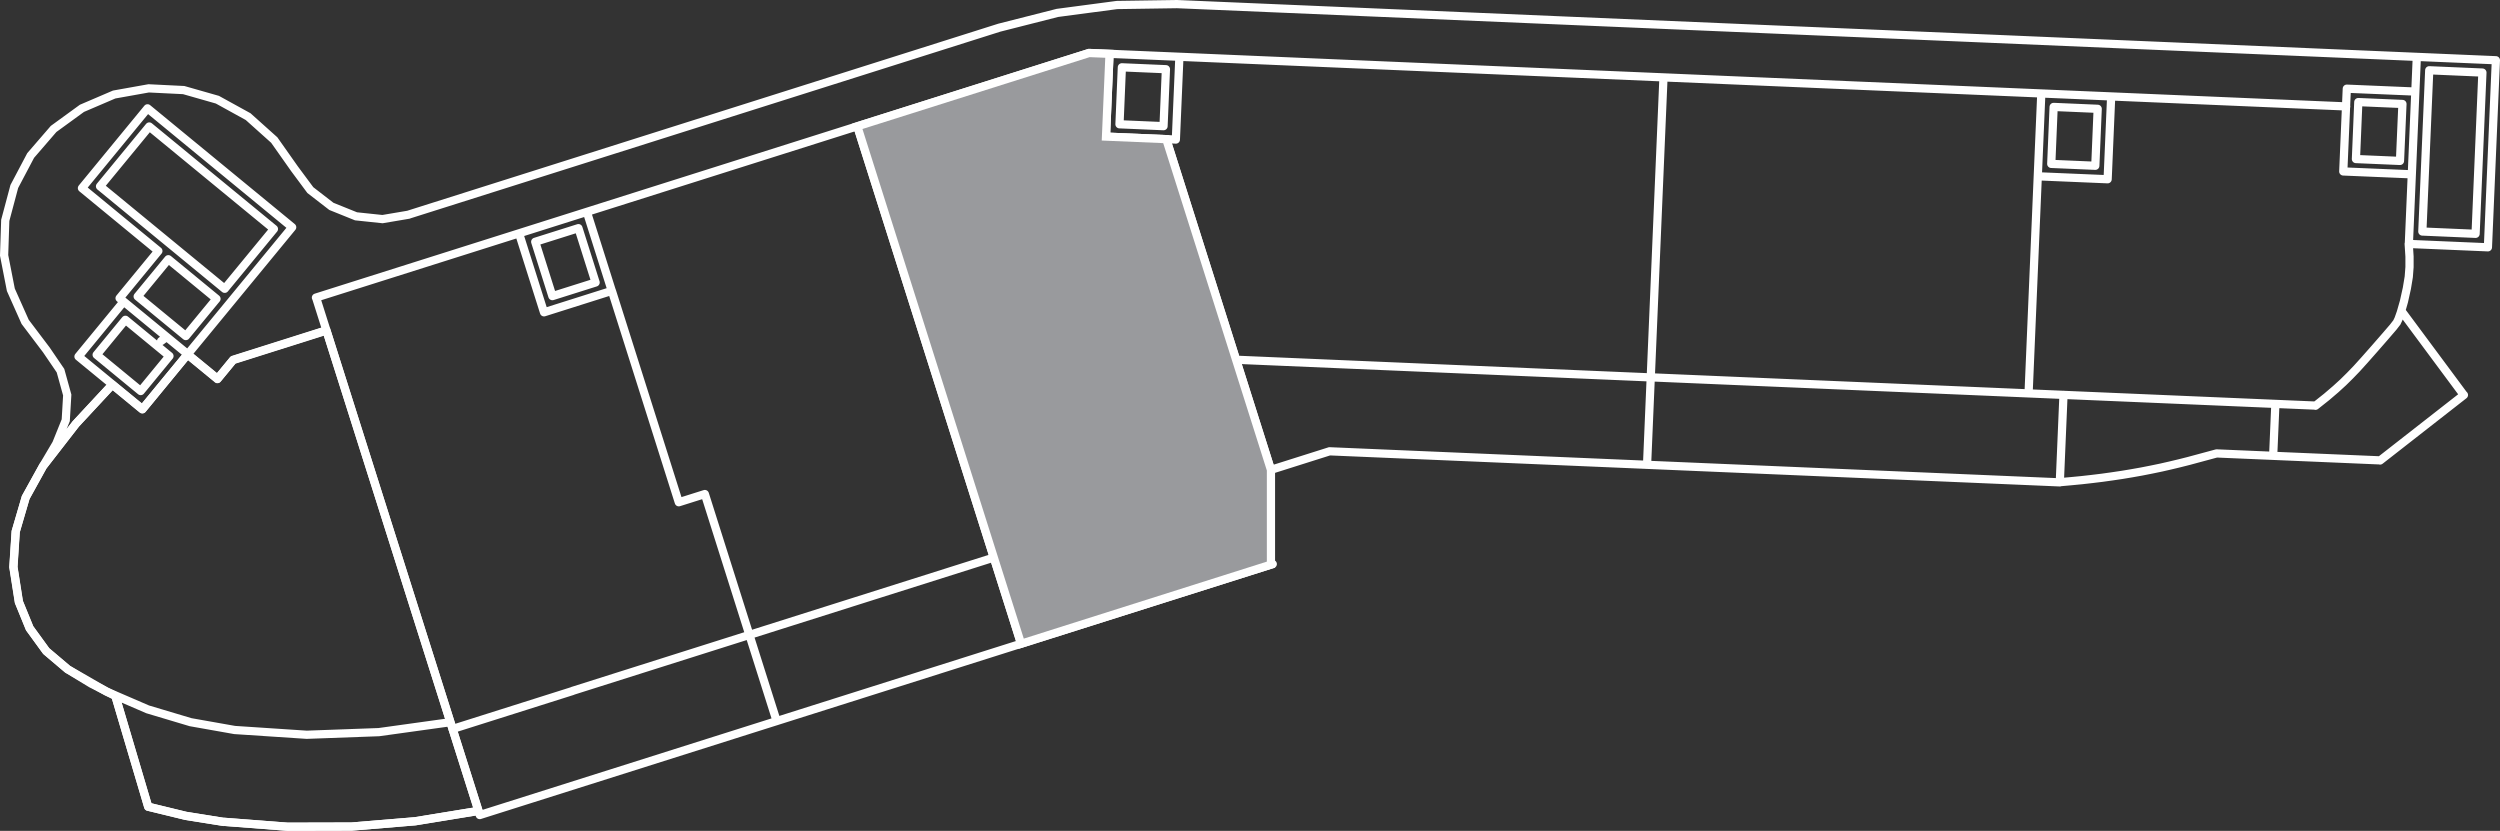
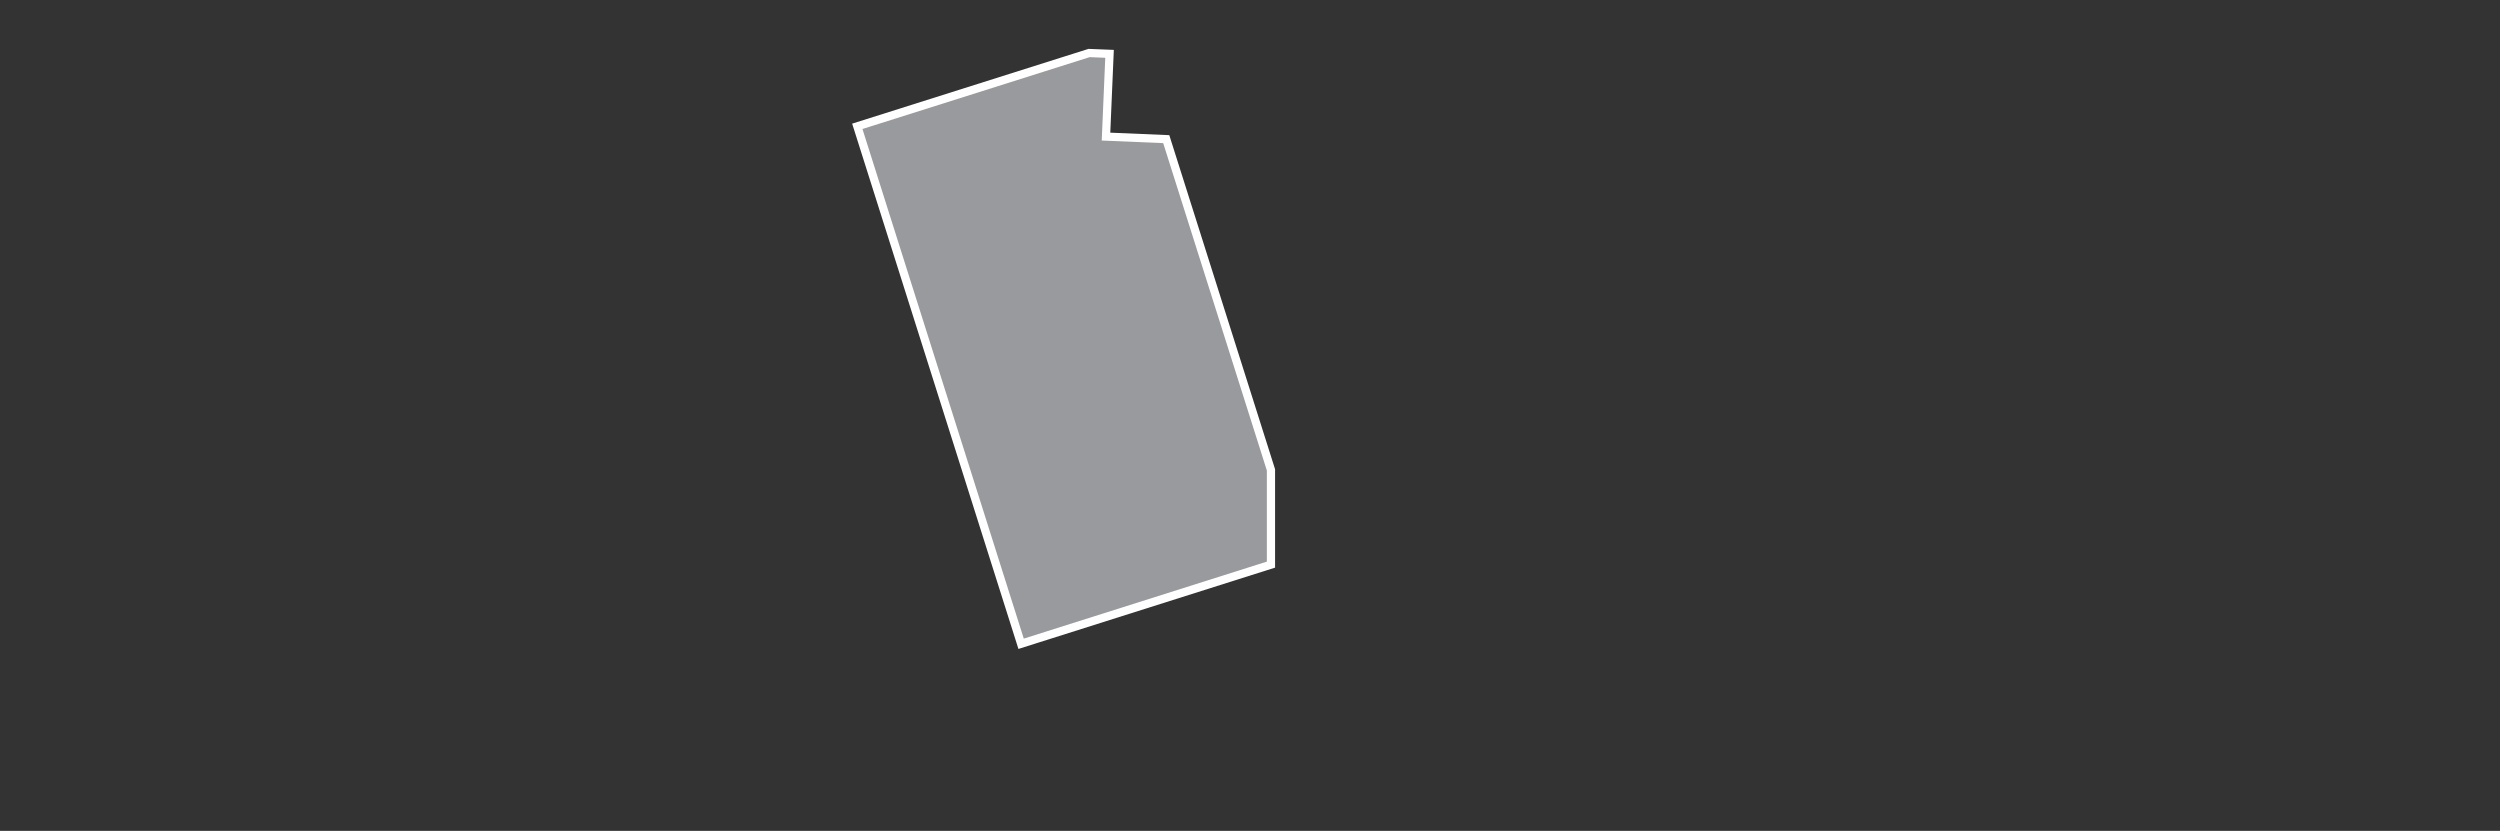
<svg xmlns="http://www.w3.org/2000/svg" viewBox="0 0 304.18 101.09">
  <rect x="0" y="0" width="304.18" height="101.09" fill="#333333" stroke="none" />
  <defs>
    <style>.cls-1{fill:none;stroke-linecap:round;}.cls-1,.cls-2{stroke:#fff;stroke-miterlimit:10;}.cls-2{fill:#999a9d;}</style>
  </defs>
  <g id="Floors_4-9">
    <g>
-       <path class="cls-1" d="M5.22,56.74l-2.09,3.78-1.21,4.15-.28,4.31,.67,4.27m0,0l1.3,3.18,2.02,2.78,2.62,2.22m0,0l4.72,2.72,5,2.16,5.22,1.56,5.36,.95m0,0l8.77,.58,8.78-.32,8.7-1.21m-27.57,12.12l7.76,.6,7.78-.02,7.76-.65,7.68-1.26m-40.18-.51l4.56,1.11,4.63,.74m-9.19-1.84l-3.99-13.47m41.01,4.01l14.6-4.62m212.08-34.71l1.36-1.08,1.1-.94,.92-.84,.81-.8,.82-.85,.95-1.05,1.21-1.37,1.3-1.49,.99-1.15,.44-.57,.2-.42,.28-.79,.38-1.33,.36-1.62,.23-1.39,.09-1.19v-1.27s-.1-1.55-.1-1.55M143.21,.5l-7.31,.11-7.24,.96-7.08,1.8M35.83,20.53l-2.46-3.49-3.18-2.85-3.74-2.06-4.1-1.17-4.26-.21-4.2,.75-3.92,1.68-3.45,2.51-2.79,3.23-1.99,3.77-1.1,4.12-.14,4.26,.82,4.19,1.74,3.9,2.57,3.4m30.2-22.03l1.93,2.6,2.56,1.98,3,1.21,3.22,.34,3.19-.54M6.85,53.98l1.15-2.85,.18-3.07-.82-2.96-1.73-2.54m20.71-6.2l-3.73,4.53m0,0l-5.86-4.82m0,0l3.73-4.53m0,0l5.86,4.82M17.95,13.18l-7.98,9.71m0,0l9.3,7.65m0,0l-4.72,5.74m0,0l8.29,6.82m0,0l12.71-15.45m0,0L17.95,13.18m9.39,21.96l-15.17-12.47m0,0l5.99-7.28m0,0l15.17,12.47m0,0l-5.99,7.28m134.42,19.77l88.85,3.78m0-.02l1.45-.13m0,0l1.24-.12m0,0l1.24-.14m0,0l1.23-.15m0,0l1.22-.17m0,0l1.21-.18m0,0l1.2-.2m0,0l1.18-.21m0,0l1.17-.23m0,0l1.16-.24m0,0l1.14-.26m0,0l1.13-.27m0,0l1.11-.28m0,0l3.41-.92m0,0l19.74,.84m.15,.02l10.2-7.97M240.34,4.63L143.21,.5m-21.63,2.87L49.73,26.11M6.85,53.98l-1.63,2.76M293.1,29.68l9.61,.41m0,0l.97-22.76m0,0l-9.62-.41m0,0l-.97,22.76m-138.46,27.49v11.53m.23-.07l-96.49,30.54m-19.93-62.96L132.51,6.44m0,0l152.96,6.51m-123.7,41.96l-73.75,23.34m0,0l-18.35,5.81M20.15,41.09l-.55,.41M256.87,11.74l-.43,10.07m0,0l-8.5-.36m0,0l.43-10.07m-97.97,32.39l50.45,2.15M249.87,13.01l5.36,.23m0,0l-.29,6.93m0,0l-5.36-.23m0,0l.29-6.93m44.86,15.16l6.48,.28m0,0l.83-19.62m0,0l-6.47-.28m0,0l-.84,19.62M15.26,38.91l5.36,4.41m0,0l-3.5,4.26m0,0l-5.36-4.41m0,0l3.5-4.26m-5.71,4.47l7.79,6.4m0,0l5.5-6.69m0,0l-7.79-6.4m0,0l-5.5,6.69m4.13,3.4l-4.45,4.79-4.01,5.17m59.9-27.32l2.09,6.61m0,0l5.26-1.66m0,0l-2.09-6.61m0,0l-5.26,1.66m6.28-3.64l3.04,9.61m0,0l-8.25,2.61m0,0l-3.04-9.61m0,0l8.25-2.61M143.5,6.91l-.43,10.07m0,0l-8.5-.36m0,0l.43-10.07m1.5,1.64l5.36,.23m0,0l-.29,6.93m0,0l-5.36-.23m0,0l.29-6.93m18.14,48.98l-12.74-40.24m106.04,4.51l-1.12,26.42m4.25,.18l-.45,10.65M202.4,9.42l-1.55,36.49m0,0l-.45,10.65m-125.95-21.17l8.14,25.72m3.17-1l-3.17,1m3.17-1l8.74,27.63m29.74-9.41L104.31,15.37M240.34,4.63l63.34,2.7m-102.84,38.58l80.91,3.44M58.38,99.17l-6.2-19.59m0,0l-13.72-43.36m-15.63,6.88l3.64,2.99m0,0l1.91-2.32m0,0l11.34-3.59M286.95,12.42l5.36,.23m0,0l-.3,6.93m0,0l-5.36-.23m0,0l.29-6.93m6.93-1.28l-8.33-.35m0,0l-.43,10.07m8.33,.35l-8.33-.35m14.67,27.21l-7.53-10.15m-15.67,17.54l.27-6.32" />
-       <path class="cls-1" d="M58.22,98.66l-18.51-58.47m-12.48,59.8l7.79,.6,7.76-.02,7.73-.64,7.71-1.26m-40.18-.51l4.56,1.11,4.63,.74m-13.19-15.32l3.99,13.47m-9.79-16.72l2.84,1.73,2.96,1.52m-11.74-11.42l1.3,3.18,2.02,2.78,2.62,2.22m-3.03-24.69l-2.09,3.78-1.22,4.15-.28,4.31,.67,4.27m11.37-26.47l-4.45,4.79-4.01,5.17m12.11-6.95l-3.66-3.01m9.16-3.68l-5.5,6.69m9.14-3.69l-3.64-2.99m5.55,.68l-1.91,2.32m13.24-5.9l-11.34,3.59" />
-     </g>
+       </g>
  </g>
  <g id="HENRY">
    <polygon class="cls-2" points="132.51 6.45 104.31 15.37 124.24 78.33 154.64 68.7 154.64 57.17 141.9 16.93 134.57 16.62 135 6.55 132.51 6.45" />
  </g>
</svg>